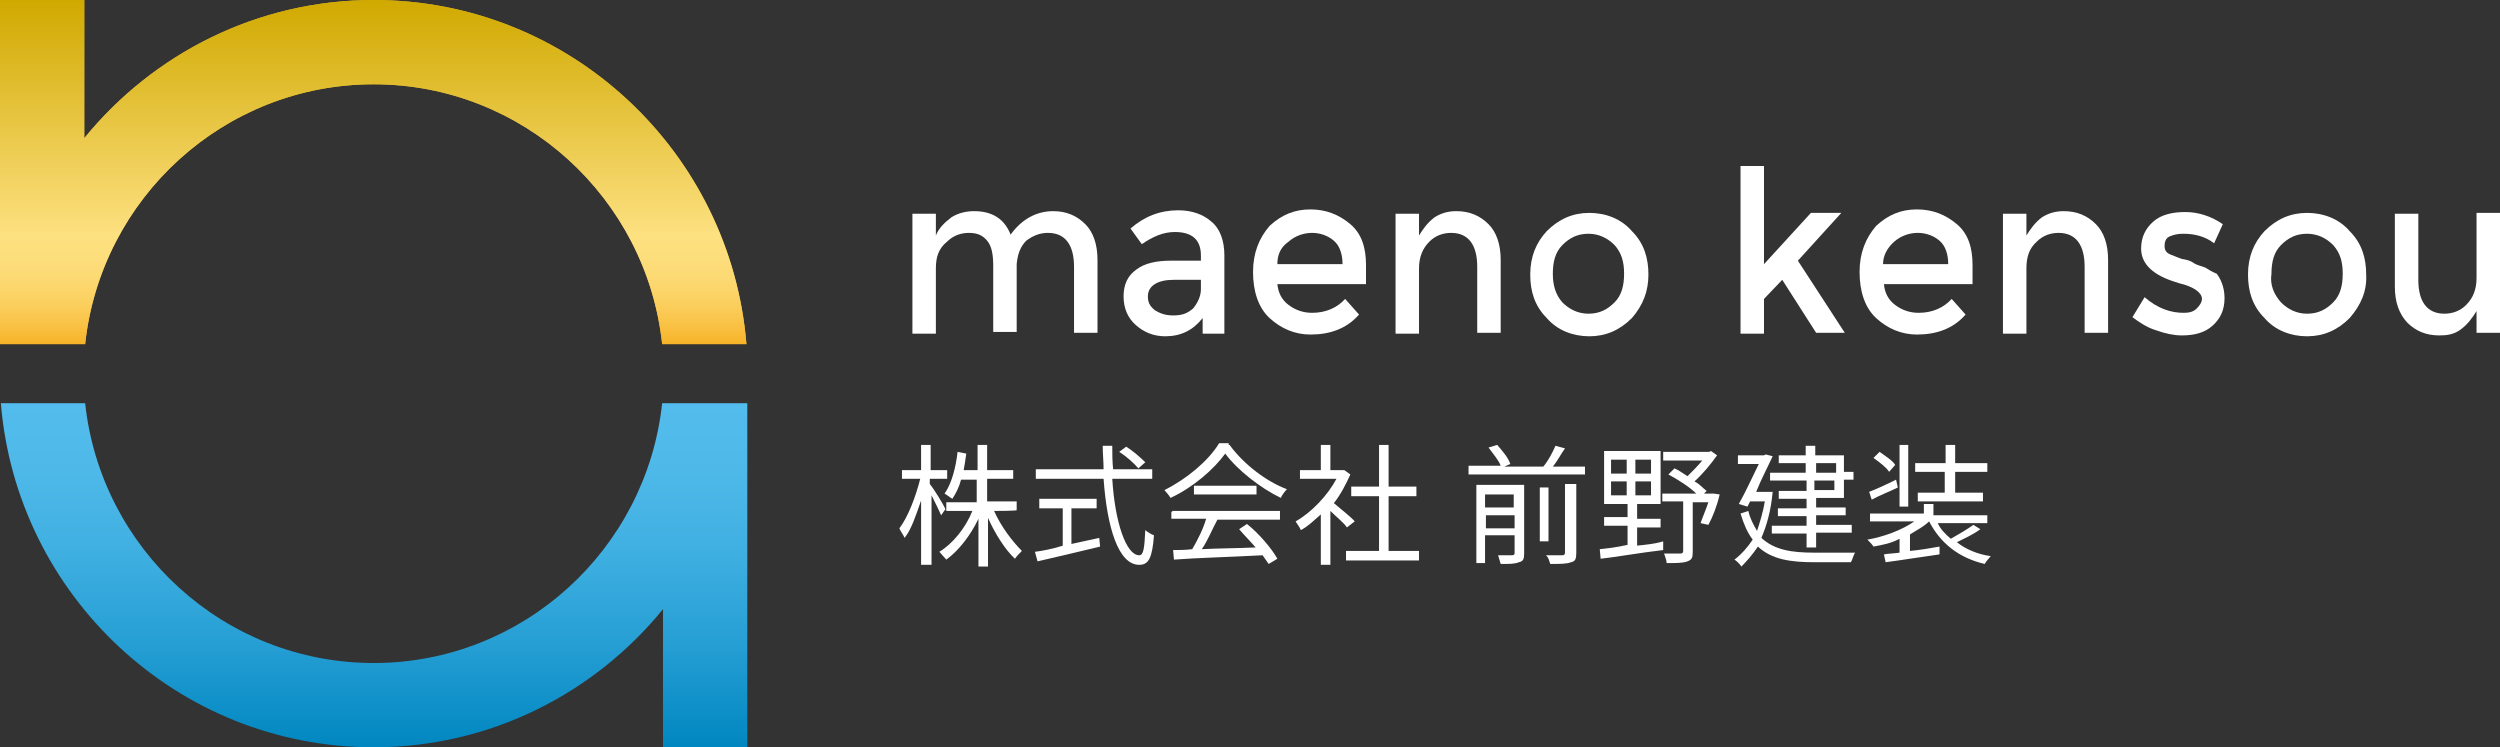
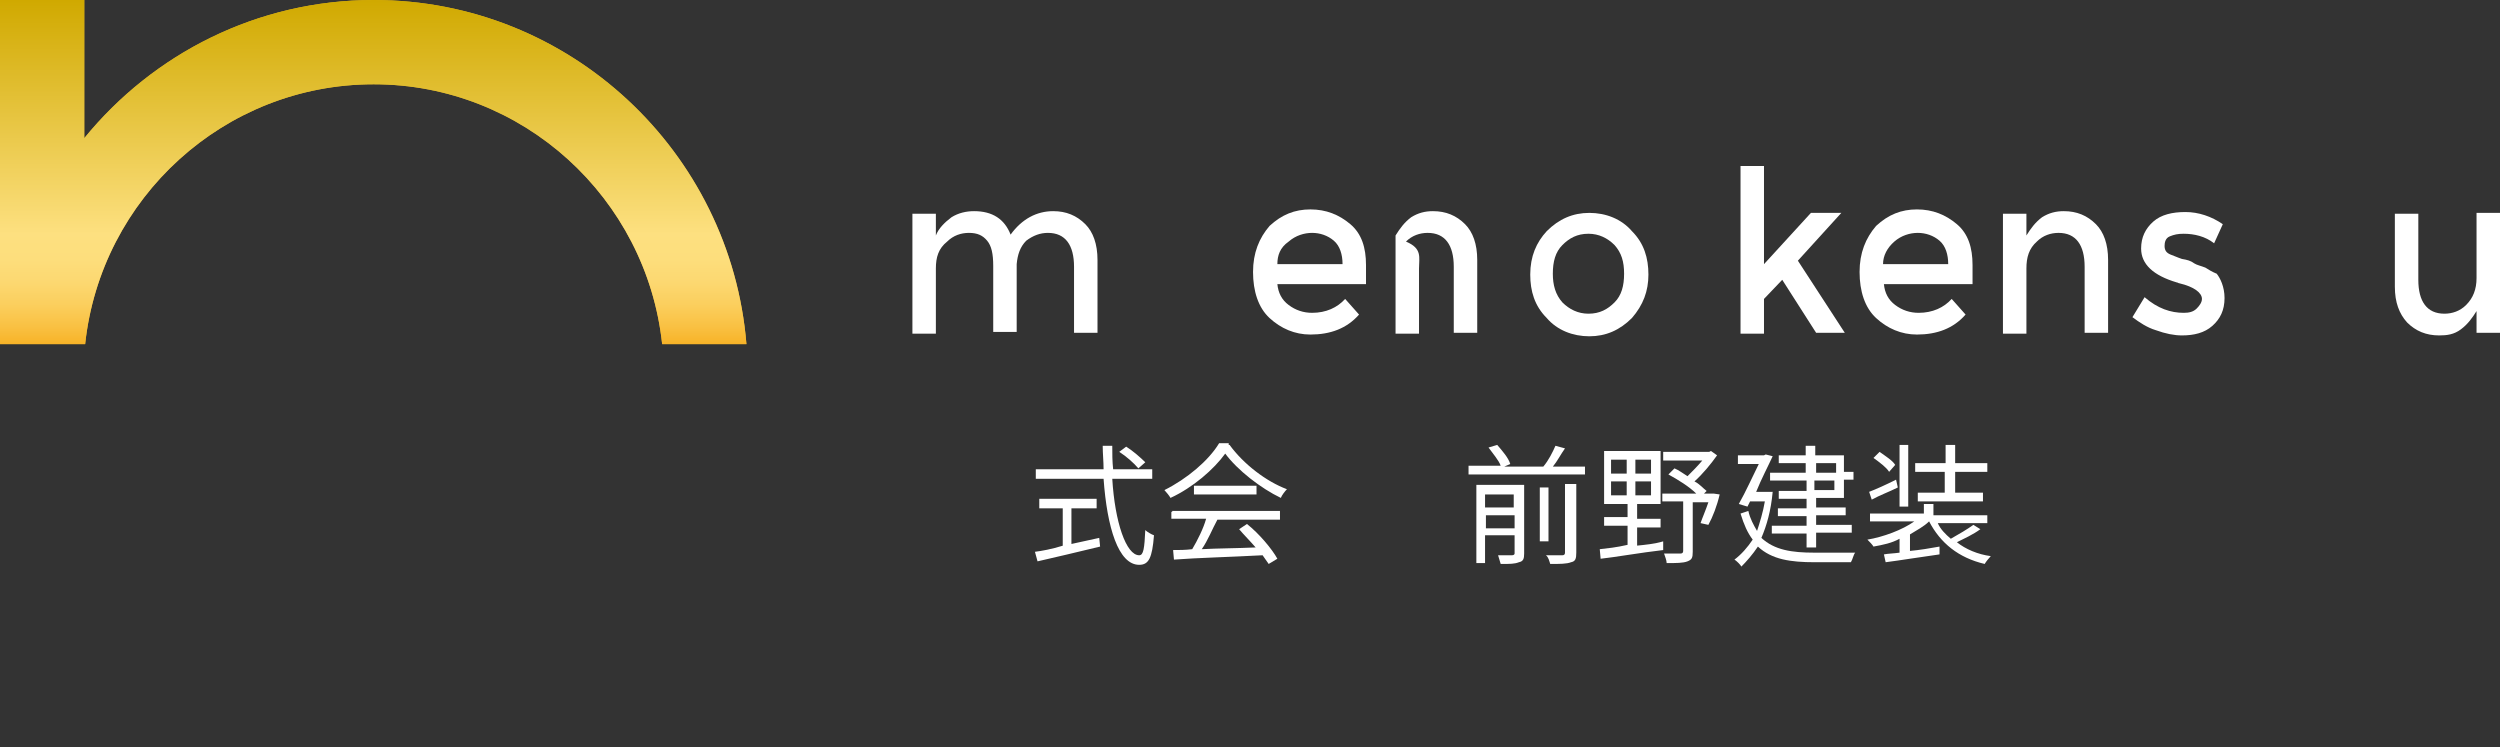
<svg xmlns="http://www.w3.org/2000/svg" version="1.1" id="レイヤー_1" x="0px" y="0px" viewBox="0 0 287.7 86" style="enable-background:new 0 0 287.7 86;" xml:space="preserve">
  <rect x="0" y="0" width="287.7" height="86" fill="#333333" stroke="none" />
  <style type="text/css">
	.st0{fill:#DCAE29;}
	.st1{fill:url(#SVGID_1_);}
	.st2{fill:url(#SVGID_2_);}
	.st3{fill:#FFFFFF;}
</style>
  <g>
    <g>
      <path class="st0" d="M9.8,39.6C11.6,22.8,25.8,9.7,43,9.7s31.4,13.1,33.2,29.9h9.7C84.1,17.5,65.6,0,43,0    C29.6,0,17.6,6.2,9.7,15.9V0H0v39.6H9.8z" />
      <linearGradient id="SVGID_1_" gradientUnits="userSpaceOnUse" x1="42.95" y1="48.401" x2="42.95" y2="88.001" gradientTransform="matrix(1 0 0 -1 0 88.001)">
        <stop offset="0" style="stop-color:#F7B328" />
        <stop offset="5.194619e-02" style="stop-color:#F9C143" />
        <stop offset="0.116" style="stop-color:#FBCF5E" />
        <stop offset="0.181" style="stop-color:#FCD871" />
        <stop offset="0.248" style="stop-color:#FDDE7C" />
        <stop offset="0.319" style="stop-color:#FDE080" />
        <stop offset="1" style="stop-color:#D0A900" />
      </linearGradient>
      <path class="st1" d="M9.8,39.6C11.6,22.8,25.8,9.7,43,9.7s31.4,13.1,33.2,29.9h9.7C84.1,17.5,65.6,0,43,0    C29.6,0,17.6,6.2,9.7,15.9V0H0v39.6H9.8z" />
    </g>
    <linearGradient id="SVGID_2_" gradientUnits="userSpaceOnUse" x1="43.05" y1="2.001" x2="43.05" y2="41.601" gradientTransform="matrix(1 0 0 -1 0 88.001)">
      <stop offset="0" style="stop-color:#0086C0" />
      <stop offset="2.951050e-02" style="stop-color:#0489C2" />
      <stop offset="0.304" style="stop-color:#269FD4" />
      <stop offset="0.565" style="stop-color:#3FAFE1" />
      <stop offset="0.804" style="stop-color:#4EB9E9" />
      <stop offset="1" style="stop-color:#53BCEC" />
    </linearGradient>
-     <path class="st2" d="M76.2,46.4c-1.8,16.8-16,29.9-33.2,29.9S11.6,63.2,9.8,46.4H0.1C1.9,68.5,20.4,86,43,86   c13.4,0,25.4-6.2,33.3-15.9V86H86V46.4H76.2z" />
  </g>
  <g>
    <path class="st3" d="M107.7,30.9v7.5H105V24.6h2.7v2.5c0.3-0.8,1-1.5,1.8-2.1c0.8-0.5,1.7-0.7,2.6-0.7c2.1,0,3.5,0.9,4.2,2.7   c1.3-1.8,3-2.7,4.9-2.7c1.5,0,2.7,0.5,3.7,1.5c0.9,0.9,1.4,2.3,1.4,4.1v8.4h-2.7v-7.6c0-2.5-1-3.9-3-3.9c-0.9,0-1.7,0.3-2.5,0.9   c-0.7,0.7-1,1.6-1.1,2.7v7.8h-2.7v-7.6c0-1.4-0.2-2.3-0.7-2.9c-0.5-0.6-1.1-0.9-2.1-0.9c-0.9,0-1.8,0.3-2.5,1   C108,28.6,107.7,29.6,107.7,30.9z" />
-     <path class="st3" d="M140.9,38.4h-2.5v-1.8c-1.1,1.4-2.5,2.1-4.3,2.1c-1.4,0-2.5-0.5-3.4-1.3c-0.9-0.8-1.4-1.9-1.4-3.3   s0.5-2.4,1.5-3.1c0.9-0.7,2.3-1,3.9-1h3.5v-0.6c0-1.8-1-2.7-3-2.7c-1.3,0-2.5,0.5-3.8,1.4l-1.3-1.8c1.6-1.4,3.4-2.1,5.5-2.1   c1.6,0,2.9,0.5,3.8,1.3c1,0.8,1.5,2.2,1.5,3.9V38.4z M138.2,33.3v-1.1h-3.1c-1.9,0-3,0.7-3,1.9c0,0.7,0.2,1.1,0.8,1.6   c0.5,0.3,1.1,0.6,2.1,0.6s1.6-0.2,2.3-0.8C137.8,34.9,138.2,34.1,138.2,33.3z" />
    <path class="st3" d="M157.2,32.7H147c0.1,1,0.5,1.8,1.3,2.4s1.7,0.9,2.7,0.9c1.6,0,2.9-0.6,3.8-1.6l1.6,1.8   c-1.4,1.6-3.3,2.3-5.6,2.3c-1.8,0-3.4-0.7-4.7-1.9s-1.9-3.1-1.9-5.3s0.7-3.9,1.9-5.3c1.4-1.3,2.9-1.9,4.7-1.9   c1.8,0,3.3,0.6,4.6,1.7s1.8,2.7,1.8,4.7v2.2H157.2z M147,30.4h7.5c0-1.1-0.3-2.1-1-2.7c-0.7-0.6-1.6-0.9-2.5-0.9s-1.9,0.3-2.7,1   C147.3,28.5,147,29.4,147,30.4z" />
-     <path class="st3" d="M163.3,30.9v7.5h-2.7V24.6h2.7v2.5c0.5-0.8,1-1.5,1.8-2.1c0.8-0.5,1.6-0.7,2.5-0.7c1.5,0,2.7,0.5,3.7,1.5   c0.9,0.9,1.4,2.3,1.4,4.1v8.4h-2.7v-7.6c0-2.5-1-3.9-3-3.9c-0.9,0-1.8,0.3-2.5,1C163.7,28.6,163.3,29.6,163.3,30.9z" />
+     <path class="st3" d="M163.3,30.9v7.5h-2.7V24.6v2.5c0.5-0.8,1-1.5,1.8-2.1c0.8-0.5,1.6-0.7,2.5-0.7c1.5,0,2.7,0.5,3.7,1.5   c0.9,0.9,1.4,2.3,1.4,4.1v8.4h-2.7v-7.6c0-2.5-1-3.9-3-3.9c-0.9,0-1.8,0.3-2.5,1C163.7,28.6,163.3,29.6,163.3,30.9z" />
    <path class="st3" d="M187.8,36.6c-1.4,1.4-3,2.1-4.9,2.1c-1.9,0-3.7-0.7-4.9-2.1c-1.4-1.4-1.9-3.1-1.9-5c0-2.1,0.7-3.7,1.9-5   c1.4-1.4,3-2.1,4.9-2.1c1.9,0,3.7,0.7,4.9,2.1c1.4,1.4,1.9,3.1,1.9,5S189.1,35.1,187.8,36.6z M179.8,34.8c0.8,0.8,1.8,1.3,3,1.3   c1.3,0,2.2-0.5,3-1.3c0.8-0.8,1.1-1.9,1.1-3.3s-0.3-2.4-1.1-3.3c-0.8-0.8-1.8-1.3-3-1.3c-1.3,0-2.2,0.5-3,1.3   c-0.8,0.8-1.1,1.9-1.1,3.3C178.7,32.8,179,33.9,179.8,34.8z" />
    <path class="st3" d="M203,38.4h-2.7V19.1h2.7v11.3l5.4-5.9h3.5l-5,5.5l5.4,8.3H209l-3.9-6.1l-2.1,2.2L203,38.4L203,38.4z" />
    <path class="st3" d="M227.1,32.7h-10.3c0.1,1,0.5,1.8,1.3,2.4c0.8,0.6,1.7,0.9,2.7,0.9c1.6,0,2.9-0.6,3.8-1.6l1.6,1.8   c-1.4,1.6-3.3,2.3-5.6,2.3c-1.8,0-3.4-0.7-4.7-1.9s-1.9-3.1-1.9-5.3s0.7-3.9,1.9-5.3c1.4-1.3,2.9-1.9,4.7-1.9   c1.8,0,3.3,0.6,4.6,1.7s1.8,2.7,1.8,4.7v2.2H227.1z M216.7,30.4h7.5c0-1.1-0.3-2.1-1-2.7c-0.7-0.6-1.6-0.9-2.5-0.9s-1.9,0.3-2.7,1   C217.2,28.5,216.7,29.4,216.7,30.4z" />
    <path class="st3" d="M233.2,30.9v7.5h-2.7V24.6h2.7v2.5c0.5-0.8,1-1.5,1.8-2.1c0.8-0.5,1.6-0.7,2.5-0.7c1.5,0,2.7,0.5,3.7,1.5   c0.9,0.9,1.4,2.3,1.4,4.1v8.4h-2.7v-7.6c0-2.5-1-3.9-3-3.9c-0.9,0-1.8,0.3-2.5,1C233.5,28.6,233.2,29.6,233.2,30.9z" />
    <path class="st3" d="M256,34.3c0,1.4-0.5,2.4-1.4,3.2c-0.9,0.8-2.1,1.1-3.5,1.1c-0.9,0-1.9-0.2-3-0.6c-1-0.3-1.9-0.9-2.7-1.5   l1.4-2.3c1.5,1.3,3,1.8,4.5,1.8c0.6,0,1.1-0.1,1.5-0.5c0.3-0.3,0.6-0.7,0.6-1.1c0-0.7-0.9-1.4-2.6-1.8c-0.1,0-0.2-0.1-0.3-0.1   c-2.7-0.8-4.1-2.1-4.1-3.9c0-1.3,0.5-2.3,1.4-3.1c0.9-0.8,2.2-1.1,3.7-1.1s3,0.5,4.3,1.4l-1,2.2c-1-0.8-2.3-1.1-3.5-1.1   c-0.7,0-1.1,0.1-1.6,0.3c-0.5,0.2-0.6,0.7-0.6,1.1c0,0.5,0.2,0.8,0.7,1c0.3,0.1,0.7,0.3,1.3,0.5c0.6,0.1,1,0.2,1.4,0.5   c0.3,0.2,0.8,0.3,1.3,0.5c0.3,0.2,0.8,0.5,1.3,0.7C255.5,32,256,33,256,34.3z" />
-     <path class="st3" d="M270.4,36.6c-1.4,1.4-3,2.1-4.9,2.1c-1.9,0-3.7-0.7-4.9-2.1c-1.4-1.4-1.9-3.1-1.9-5c0-2.1,0.7-3.7,1.9-5   c1.4-1.4,3-2.1,4.9-2.1c1.9,0,3.7,0.7,4.9,2.1c1.4,1.4,1.9,3.1,1.9,5C272.4,33.5,271.7,35.1,270.4,36.6z M262.5,34.8   c0.8,0.8,1.8,1.3,3,1.3c1.3,0,2.2-0.5,3-1.3c0.8-0.8,1.1-1.9,1.1-3.3s-0.3-2.4-1.1-3.3c-0.8-0.8-1.8-1.3-3-1.3   c-1.3,0-2.2,0.5-3,1.3c-0.8,0.8-1.1,1.9-1.1,3.3C261.2,32.8,261.7,33.9,262.5,34.8z" />
    <path class="st3" d="M285,32v-7.5h2.7v13.8H285v-2.5c-0.5,0.8-1,1.5-1.8,2.1s-1.6,0.7-2.5,0.7c-1.5,0-2.7-0.5-3.7-1.5   c-0.9-1-1.4-2.3-1.4-4.1v-8.4h2.7v7.6c0,2.5,1,3.9,3,3.9c0.9,0,1.8-0.3,2.5-1C284.6,34.3,285,33.3,285,32z" />
  </g>
  <g>
-     <path class="st3" d="M108.3,59.3c-0.2-0.5-0.7-1.5-1.1-2.3v8H106v-7.4c-0.6,1.7-1.1,3.3-1.9,4.3c-0.1-0.3-0.5-0.8-0.6-1.1   c1-1.3,1.9-3.7,2.4-5.7h-2.1v-1h2.2v-2.9h1.1v2.9h1.9v1H107v0.6c0.5,0.6,1.6,2.4,1.8,2.9L108.3,59.3z M114.4,58.8   c0.8,1.8,2.1,3.5,3.2,4.6c-0.2,0.2-0.6,0.6-0.8,0.9c-1.1-1-2.3-2.9-3.1-4.7v5.6h-1.1v-5.5c-0.9,1.9-2.3,3.7-3.7,4.7   c-0.2-0.2-0.6-0.7-0.8-0.9c1.5-0.9,3-2.7,3.8-4.7h-3v-1h3.5v-2.6h-1.8c-0.2,0.8-0.6,1.6-1,2.2c-0.2-0.1-0.7-0.5-0.9-0.6   c0.8-1.1,1.3-3,1.5-4.8l1,0.2c-0.1,0.7-0.2,1.4-0.3,1.9h1.6v-2.9h1.1v2.9h3v1h-3v2.6h3.4v1C117.1,58.8,114.4,58.8,114.4,58.8z" />
    <path class="st3" d="M128,55.1c0.3,5,1.6,8.8,3.1,8.8c0.5,0,0.6-0.8,0.7-2.9c0.2,0.2,0.7,0.5,1,0.6c-0.2,2.6-0.6,3.4-1.7,3.4   c-2.4,0-3.7-4.3-4.1-9.9h-7.8V54h7.8c0-0.9-0.1-1.8-0.1-2.7h1.1c0,0.9,0,1.8,0.1,2.7h4.5v1.1H128z M123.3,62.6   c1-0.2,2.2-0.5,3.2-0.7l0.1,1c-2.5,0.6-5.4,1.3-7.2,1.7l-0.3-1.1c0.8-0.1,1.9-0.3,3.2-0.7v-4.3h-2.7v-1.1h6.6v1.1h-2.9V62.6z    M131,53.9c-0.5-0.6-1.4-1.4-2.2-1.9l0.8-0.6c0.8,0.5,1.7,1.3,2.2,1.8L131,53.9z" />
    <path class="st3" d="M141.5,51.2c1.6,2.2,4.2,4.2,6.6,5.1c-0.2,0.2-0.6,0.7-0.7,1c-2.3-1.1-5-3.2-6.4-5.1c-1.3,1.8-3.7,3.9-6.3,5.1   c-0.1-0.2-0.5-0.7-0.7-0.9c2.6-1.3,5.1-3.4,6.3-5.4h1.1V51.2z M134.9,58.8h12.4v1h-7.2c-0.6,1.1-1.1,2.4-1.8,3.4   c1.8-0.1,4-0.1,6.2-0.2c-0.6-0.7-1.4-1.5-1.9-2.1l0.9-0.6c1.4,1.1,2.9,2.9,3.5,4l-1,0.6c-0.2-0.3-0.5-0.7-0.7-1   c-3.7,0.2-7.6,0.3-10.2,0.5l-0.1-1.1c0.7,0,1.4,0,2.2-0.1c0.6-1,1.3-2.4,1.6-3.5h-4v-0.8H134.9z M144.6,55.9v1h-7.2v-1H144.6z" />
-     <path class="st3" d="M155,60.7c-0.3-0.5-1.3-1.3-1.9-1.9V65h-1.1v-5.8c-0.8,0.7-1.5,1.4-2.3,1.8c-0.1-0.3-0.5-0.8-0.6-1   c1.8-1,3.7-3,4.7-4.9h-4.2v-1h2.4v-2.9h1.1v2.9h1.4h0.2l0.7,0.5c-0.5,1.1-1.1,2.3-1.9,3.3c0.7,0.6,2.1,1.7,2.4,2.1L155,60.7z    M163.3,63.4v1.1h-8.4v-1.1h3.8v-6.3h-3.2V56h3.2v-4.8h1.1V56h3.2v1.1h-3.2v6.3H163.3z" />
    <path class="st3" d="M182.4,53.6v1H169v-1h3.7c-0.2-0.6-0.9-1.4-1.4-2.1l1-0.3c0.6,0.7,1.3,1.5,1.5,2.2l-0.7,0.3h4.5   c0.6-0.7,1.1-1.7,1.4-2.4l1.1,0.3c-0.5,0.7-0.9,1.5-1.4,2.1h3.7V53.6z M175.4,63.7c0,0.6-0.1,0.9-0.6,1c-0.5,0.2-1,0.2-2.1,0.2   c-0.1-0.3-0.2-0.7-0.3-1c0.8,0,1.5,0,1.6,0c0.2,0,0.3-0.1,0.3-0.2v-2.1h-3.4v3.2h-1v-9h5.5L175.4,63.7L175.4,63.7z M170.9,56.9v1.5   h3.3v-1.5H170.9z M174.3,60.8v-1.5h-3.3v1.5H174.3z M178.2,62.3h-1v-6.2h1V62.3z M180.3,55.7h1.1v7.9c0,0.7-0.1,1-0.6,1.1   c-0.5,0.2-1.3,0.2-2.4,0.2c-0.1-0.3-0.2-0.8-0.5-1c0.9,0,1.7,0,1.9,0s0.3-0.1,0.3-0.3V55.7z" />
    <path class="st3" d="M188.3,62.8c1-0.1,2.1-0.2,3.1-0.5v1c-2.6,0.3-5.4,0.8-7.2,1l-0.1-1.1c0.9-0.1,1.9-0.2,3.2-0.5v-2.2h-2.7v-1   h2.7V58h-2.7v-6.1h6.5V58h-2.7v1.7h2.7v1h-2.7V62.8z M185.4,54.5h1.8v-1.6h-1.8V54.5z M185.4,57h1.8v-1.6h-1.8V57z M190,52.9h-1.8   v1.6h1.8V52.9z M190,55.4h-1.8V57h1.8V55.4z M197.9,56.9c-0.3,1.3-0.8,2.6-1.3,3.5l-0.9-0.2c0.2-0.6,0.6-1.5,0.9-2.4h-1.8v5.7   c0,0.7-0.1,0.9-0.6,1.1c-0.5,0.2-1.3,0.2-2.4,0.2c0-0.3-0.2-0.8-0.3-1.1c0.9,0,1.7,0,1.9,0s0.3-0.1,0.3-0.3v-5.7h-2.4v-0.9h3.9   c-0.8-0.8-2.1-1.6-3.2-2.2l0.7-0.7c0.5,0.2,1,0.6,1.5,0.9c0.6-0.6,1.1-1.1,1.7-1.8h-4.5v-1h5.3l0.2-0.1l0.7,0.5   c-0.7,1-1.7,2.2-2.6,3c0.6,0.3,1,0.8,1.4,1.1l-0.3,0.3h0.9h0.2L197.9,56.9z" />
    <path class="st3" d="M204,56.6c-0.2,2.2-0.7,3.9-1.3,5.3c1.5,1.4,3.5,1.7,6.1,1.7c0.6,0,3.9,0,4.7,0c-0.2,0.2-0.3,0.8-0.5,1.1h-4.2   c-2.7,0-4.9-0.3-6.5-1.8c-0.6,0.9-1.3,1.7-1.9,2.3c-0.1-0.2-0.6-0.7-0.8-0.8c0.8-0.6,1.5-1.4,2.1-2.3c-0.6-0.8-1-1.7-1.4-3l0.9-0.3   c0.2,0.9,0.6,1.6,1,2.3c0.3-0.9,0.7-2.2,0.9-3.4h-1.7l-0.3,0.6l-1-0.3c0.8-1.4,1.6-3.2,2.3-4.6h-2.4v-1h3l0.2-0.1l0.8,0.2   c-0.5,1.1-1.3,2.6-1.9,4.1h1.6h0.2L204,56.6z M207.8,55.3h-4.1v-0.9h4.1v-1.1h-3.1v-0.9h3.1v-1.1h1.1v1.1h3.3v1.9h1.1v0.9h-1.1v2.1   H209v1.1h3.4v0.9H209v1.1h4.1v0.9H209V63h-1.1v-1.6h-4v-0.9h4v-1.1h-3.3v-0.9h3.3v-1.1h-3.2v-0.9h3.2V55.3z M209,54.4h2.3v-1.1H209   V54.4z M211.1,55.3h-2.3v1.1h2.3V55.3z" />
    <path class="st3" d="M218.4,56.1c-1,0.5-2.1,0.9-3,1.4l-0.3-0.9c0.8-0.3,1.9-0.8,3.1-1.4L218.4,56.1z M227.9,60.9   c-0.8,0.6-1.9,1.1-2.7,1.5c1,0.8,2.4,1.4,3.9,1.6c-0.2,0.2-0.6,0.7-0.7,0.9c-3-0.7-5.1-2.4-6.4-4.9l0,0c-0.6,0.6-1.4,1-2.2,1.5v1.9   c1.1-0.1,2.3-0.3,3.4-0.5v0.9c-2.2,0.3-4.6,0.7-6.2,0.9l-0.2-0.9c0.5-0.1,1.1-0.1,1.8-0.2v-1.6c-0.9,0.5-1.9,0.7-3,0.9   c-0.1-0.2-0.5-0.6-0.7-0.8c1.8-0.3,4-1.1,5.4-2.1h-5.1v-0.9h6.2V58h1.1v1.3h6.2v0.9H223c0.3,0.7,0.9,1.3,1.5,1.8   c0.9-0.5,1.9-1.1,2.6-1.6L227.9,60.9z M217.4,54.3c-0.3-0.5-1.1-1.1-1.8-1.6l0.7-0.7c0.7,0.5,1.5,1,1.8,1.5L217.4,54.3z    M219.6,58.3h-1v-7.1h1V58.3z M223.9,54.3h-3.5v-1h3.5v-2.1h1.1v2.1h3.7v1h-3.7v2.4h3.2v1h-7.5v-1h3.1v-2.4H223.9z" />
  </g>
</svg>